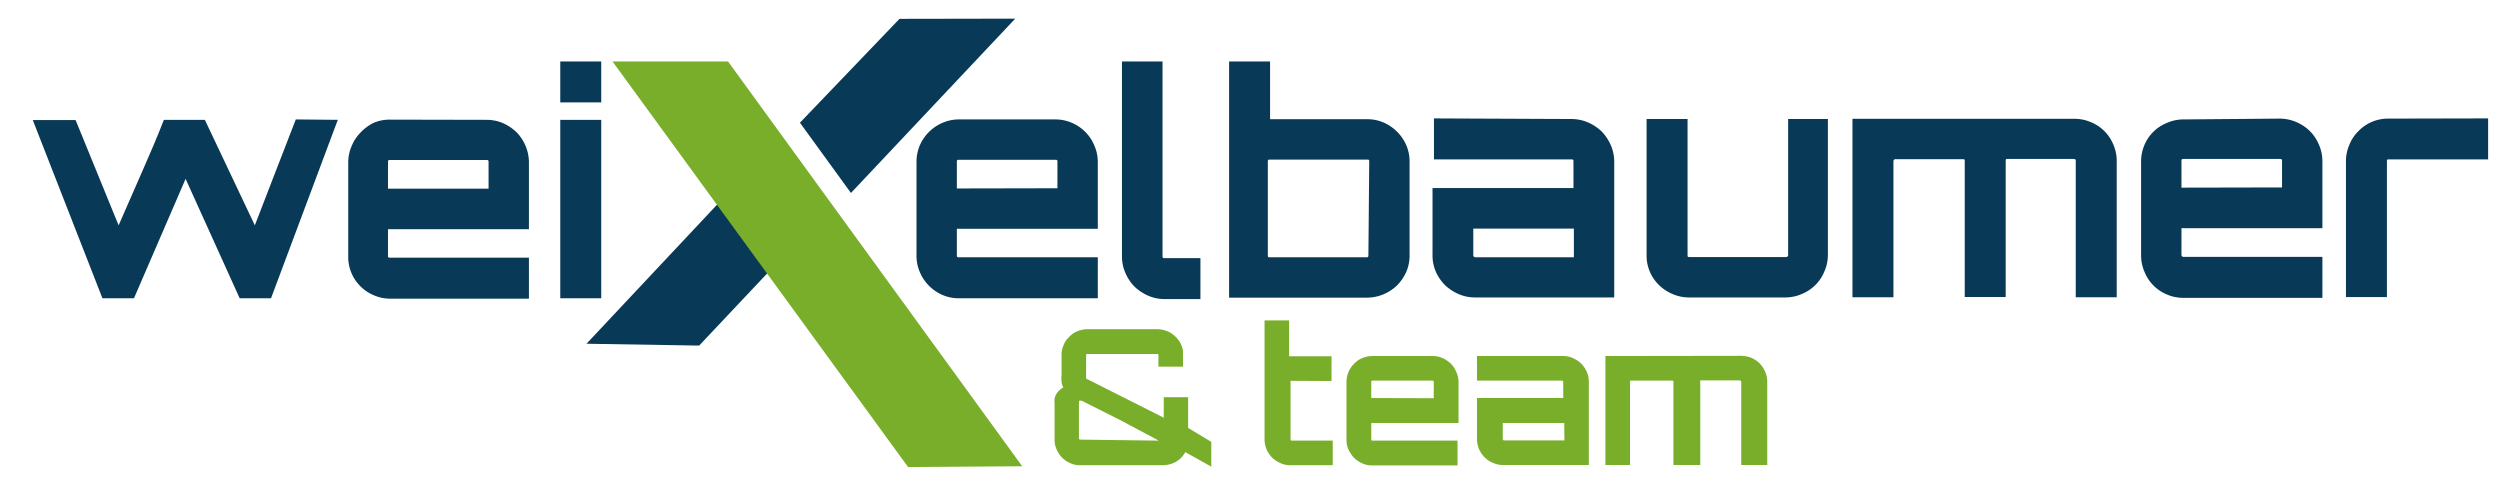
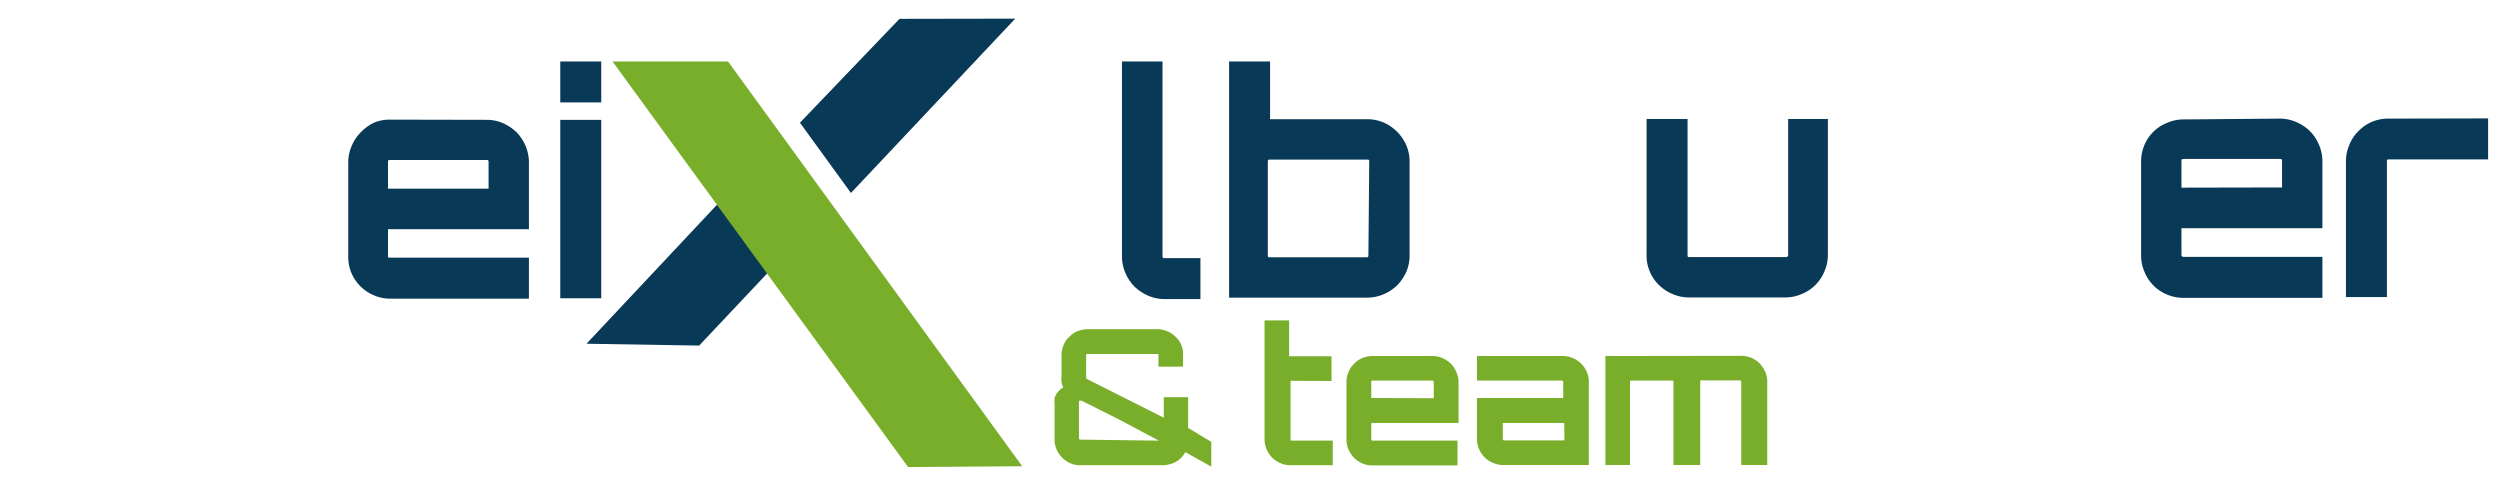
<svg xmlns="http://www.w3.org/2000/svg" id="Ebene_1" data-name="Ebene 1" viewBox="0 0 122.04 24.05">
  <path d="M23.75,5.85a2,2,0,0,1,.8.16,2.31,2.31,0,0,1,.66.44,2.12,2.12,0,0,1,.44.66,2.06,2.06,0,0,1,.17.81v3.27H18.94v1.29c0,.07,0,.1.11.1h6.77v2H19.05a2,2,0,0,1-.81-.17,2,2,0,0,1-.65-.44A2,2,0,0,1,17,12.49V7.92a2,2,0,0,1,.17-.8,2.06,2.06,0,0,1,.44-.66A2.29,2.29,0,0,1,18.23,6a2,2,0,0,1,.82-.16Zm.1,3.36V7.92c0-.07,0-.11-.1-.11h-4.7c-.07,0-.11,0-.11.1V9.21Z" fill="#083956" />
  <path d="M29.35,3V5h-2V3Zm-2,2.85h2v8.71h-2Z" fill="#083956" />
-   <path d="M51.51,5.83a2,2,0,0,1,.8.16A2.06,2.06,0,0,1,53.42,7.1a2,2,0,0,1,.17.8v3.27H46.71v1.29c0,.07,0,.1.11.1h6.77v2H46.82a2,2,0,0,1-.81-.16,2.11,2.11,0,0,1-1.1-1.1,2,2,0,0,1-.17-.81V7.91a2.05,2.05,0,0,1,.16-.81A2.11,2.11,0,0,1,46,6a2,2,0,0,1,.81-.17Zm.11,3.36V7.9c0-.07,0-.1-.11-.1h-4.7c-.07,0-.1,0-.1.1V9.2Z" fill="#083956" />
  <path d="M56.75,3v9.49c0,.07,0,.11.09.11H58.6v2H56.85a2,2,0,0,1-.81-.17,2.31,2.31,0,0,1-.66-.44,2.18,2.18,0,0,1-.44-.66,2,2,0,0,1-.17-.81V3Z" fill="#083956" />
  <path d="M66.74,5.82a2,2,0,0,1,.8.16,2.15,2.15,0,0,1,1.11,1.11,2,2,0,0,1,.16.8v4.57a2,2,0,0,1-.16.81,2.26,2.26,0,0,1-.44.65,2.12,2.12,0,0,1-.66.44,2.06,2.06,0,0,1-.81.17H60V3h2V5.82Zm.1,2.07c0-.07,0-.1-.1-.1H62c-.07,0-.11,0-.11.1v4.57c0,.07,0,.1.1.1h4.7c.07,0,.11,0,.11-.1Z" fill="#083956" />
-   <path d="M76.72,5.81a2.06,2.06,0,0,1,.81.17,2.31,2.31,0,0,1,.66.44,2.31,2.31,0,0,1,.44.66,2,2,0,0,1,.17.8v6.64H72a2,2,0,0,1-.81-.17,2.31,2.31,0,0,1-.66-.44,2.26,2.26,0,0,1-.44-.65,2,2,0,0,1-.16-.82V9.18h6.88V7.89c0-.07,0-.11-.1-.11H70v-2Zm.11,5.35H71.92v1.29a.1.1,0,0,0,.11.11h4.8Z" fill="#083956" />
  <path d="M89.23,5.81v6.63a2,2,0,0,1-.17.81,2,2,0,0,1-1.1,1.1,2,2,0,0,1-.8.17h-4.7a2,2,0,0,1-.82-.17,2.12,2.12,0,0,1-.66-.44,2,2,0,0,1-.6-1.46V5.81h2v6.64c0,.07,0,.1.1.1h4.7a.1.1,0,0,0,.11-.11V5.81Z" fill="#083956" />
-   <path d="M101.26,5.8a2,2,0,0,1,.8.16,2,2,0,0,1,1.11,1.11,2,2,0,0,1,.16.8v6.64h-2V7.87c0-.07,0-.11-.12-.11H98c-.06,0-.09,0-.09.1v6.64h-2V7.87c0-.07,0-.1-.09-.1H92.54a.1.1,0,0,0-.11.11v6.63h-2V5.8Z" fill="#083956" />
  <path d="M111.29,5.79a2.06,2.06,0,0,1,.81.17,2.12,2.12,0,0,1,.66.44,2.06,2.06,0,0,1,.44.66,2,2,0,0,1,.17.8v3.28h-6.88v1.29a.1.1,0,0,0,.11.11h6.77v2H106.6a2,2,0,0,1-.81-.16,2,2,0,0,1-1.1-1.1,2,2,0,0,1-.17-.81V7.87a2.06,2.06,0,0,1,.17-.81A2,2,0,0,1,105.78,6a2,2,0,0,1,.81-.17Zm.11,3.36V7.86c0-.07,0-.1-.11-.1h-4.7c-.07,0-.1,0-.1.11V9.16Z" fill="#083956" />
  <path d="M121.46,5.78v2h-4.84c-.07,0-.1,0-.1.1V14.5h-2V7.86a2,2,0,0,1,.17-.8,1.91,1.91,0,0,1,.44-.66,2,2,0,0,1,1.46-.61Z" fill="#083956" />
  <polygon points="28.63 16.78 34.13 16.87 40.36 10.26 37.85 6.96 28.63 16.78" fill="#083956" />
  <polygon points="43.91 0.92 39.05 5.99 41.54 9.42 49.56 0.91 43.91 0.92" fill="#083956" />
-   <path d="M59.13,21.57v1.21l-1.27-.71a1.19,1.19,0,0,1-.45.47,1.35,1.35,0,0,1-.66.17h-4a1.07,1.07,0,0,1-.5-.1,1.18,1.18,0,0,1-.4-.27,1.28,1.28,0,0,1-.27-.4,1.13,1.13,0,0,1-.1-.49V19.67a.75.75,0,0,1,0-.2.58.58,0,0,1,.08-.22.7.7,0,0,1,.15-.19.75.75,0,0,1,.2-.15.62.62,0,0,1-.09-.27,1.42,1.42,0,0,1,0-.3v-1a1.19,1.19,0,0,1,.1-.49,1,1,0,0,1,.27-.4,1.15,1.15,0,0,1,.4-.28,1.34,1.34,0,0,1,.49-.1h3.41a1.32,1.32,0,0,1,.44.08,1.11,1.11,0,0,1,.38.22,1.53,1.53,0,0,1,.29.33,1.5,1.5,0,0,1,.15.42v.78h-1.2v-.55c0-.05,0-.07-.06-.07H53.08a.05.05,0,0,0-.06.06v1.14l3.79,1.91v-1H58v1.5Zm-2.56-.06-1.88-1-1.89-.95h-.06c-.05,0-.07,0-.07.06v1.78s0,.06.07.06ZM63,18.59v2.85s0,.07.06.07h2v1.2H63a1.13,1.13,0,0,1-.49-.1,1.46,1.46,0,0,1-.41-.27,1.41,1.41,0,0,1-.27-.4,1.34,1.34,0,0,1-.1-.49V15.64h1.2v1.75H65v1.21Zm6.93-1.21a1.19,1.19,0,0,1,.49.1,1.41,1.41,0,0,1,.4.27,1.13,1.13,0,0,1,.27.41,1.17,1.17,0,0,1,.11.49v2H66.94v.79a.06.06,0,0,0,.07.07h4.14v1.21H67a1.18,1.18,0,0,1-.5-.1,1.41,1.41,0,0,1-.4-.27,1.56,1.56,0,0,1-.27-.4,1.18,1.18,0,0,1-.1-.5V18.65a1.19,1.19,0,0,1,.1-.49,1.13,1.13,0,0,1,.27-.4,1.15,1.15,0,0,1,.4-.28,1.34,1.34,0,0,1,.49-.1Zm.06,2.06v-.79s0-.07-.06-.07H67a.05.05,0,0,0-.06.06v.79Zm6.3-2.06a1.16,1.16,0,0,1,.49.1,1.46,1.46,0,0,1,.41.27,1.41,1.41,0,0,1,.27.4,1.19,1.19,0,0,1,.1.49V22.7H73.37a1.22,1.22,0,0,1-.5-.11,1.18,1.18,0,0,1-.4-.27,1.28,1.28,0,0,1-.27-.4,1.3,1.3,0,0,1-.1-.49v-2h4.21v-.79s0-.06-.07-.06H72.1v-1.2Zm.07,3.27h-3v.79a.07.07,0,0,0,.07.06h2.94ZM85,17.37a1.39,1.39,0,0,1,.5.1,1.41,1.41,0,0,1,.4.27,1.46,1.46,0,0,1,.27.41,1.16,1.16,0,0,1,.1.49V22.7H85V18.64a.07.07,0,0,0-.07-.07H83s0,0,0,.06V22.7H81.69V18.64a.05.05,0,0,0-.06-.06h-2a.05.05,0,0,0-.06.06V22.7h-1.2V17.38ZM49.9,22.76,35.54,3H29.9l14.43,19.8Z" fill="#79ae2b" />
-   <path d="M16.49,5.85l-3.26,8.71H11.7L9.06,8.73,6.54,14.56H5L1.6,5.86H3.69L5.79,11,6.92,8.42C7.3,7.56,7.67,6.7,8,5.85h2L12.44,11l1-2.59,1-2.58Z" fill="#083956" />
+   <path d="M59.13,21.57v1.21l-1.27-.71a1.19,1.19,0,0,1-.45.47,1.35,1.35,0,0,1-.66.17h-4a1.07,1.07,0,0,1-.5-.1,1.18,1.18,0,0,1-.4-.27,1.28,1.28,0,0,1-.27-.4,1.13,1.13,0,0,1-.1-.49V19.67a.75.75,0,0,1,0-.2.58.58,0,0,1,.08-.22.7.7,0,0,1,.15-.19.75.75,0,0,1,.2-.15.62.62,0,0,1-.09-.27,1.42,1.42,0,0,1,0-.3v-1a1.19,1.19,0,0,1,.1-.49,1,1,0,0,1,.27-.4,1.15,1.15,0,0,1,.4-.28,1.34,1.34,0,0,1,.49-.1h3.41a1.32,1.32,0,0,1,.44.08,1.11,1.11,0,0,1,.38.22,1.53,1.53,0,0,1,.29.33,1.5,1.5,0,0,1,.15.42v.78h-1.2v-.55c0-.05,0-.07-.06-.07H53.08a.05.05,0,0,0-.06.06v1.14l3.79,1.91v-1H58v1.5Zm-2.56-.06-1.88-1-1.89-.95h-.06c-.05,0-.07,0-.07.06v1.78s0,.06.07.06ZM63,18.59v2.85s0,.07.06.07h2v1.2H63a1.13,1.13,0,0,1-.49-.1,1.46,1.46,0,0,1-.41-.27,1.41,1.41,0,0,1-.27-.4,1.34,1.34,0,0,1-.1-.49V15.64h1.2v1.75H65v1.21Zm6.93-1.21a1.19,1.19,0,0,1,.49.1,1.41,1.41,0,0,1,.4.27,1.13,1.13,0,0,1,.27.41,1.17,1.17,0,0,1,.11.49v2H66.94v.79a.06.06,0,0,0,.07.07h4.14v1.21H67a1.18,1.18,0,0,1-.5-.1,1.41,1.41,0,0,1-.4-.27,1.56,1.56,0,0,1-.27-.4,1.18,1.18,0,0,1-.1-.5V18.65a1.19,1.19,0,0,1,.1-.49,1.13,1.13,0,0,1,.27-.4,1.15,1.15,0,0,1,.4-.28,1.34,1.34,0,0,1,.49-.1Zm.06,2.06v-.79s0-.07-.06-.07H67a.05.05,0,0,0-.06.06v.79Zm6.3-2.06a1.16,1.16,0,0,1,.49.1,1.46,1.46,0,0,1,.41.27,1.41,1.41,0,0,1,.27.4,1.19,1.19,0,0,1,.1.49V22.7H73.37a1.22,1.22,0,0,1-.5-.11,1.18,1.18,0,0,1-.4-.27,1.28,1.28,0,0,1-.27-.4,1.3,1.3,0,0,1-.1-.49v-2h4.21v-.79s0-.06-.07-.06H72.1v-1.2Zm.07,3.27h-3v.79a.07.07,0,0,0,.07.06h2.94ZM85,17.37a1.39,1.39,0,0,1,.5.1,1.41,1.41,0,0,1,.4.27,1.46,1.46,0,0,1,.27.41,1.16,1.16,0,0,1,.1.49V22.7H85V18.64a.07.07,0,0,0-.07-.07H83s0,0,0,.06V22.7H81.69V18.64a.05.05,0,0,0-.06-.06h-2a.05.05,0,0,0-.06.06V22.7h-1.2V17.38M49.9,22.76,35.54,3H29.9l14.43,19.8Z" fill="#79ae2b" />
</svg>